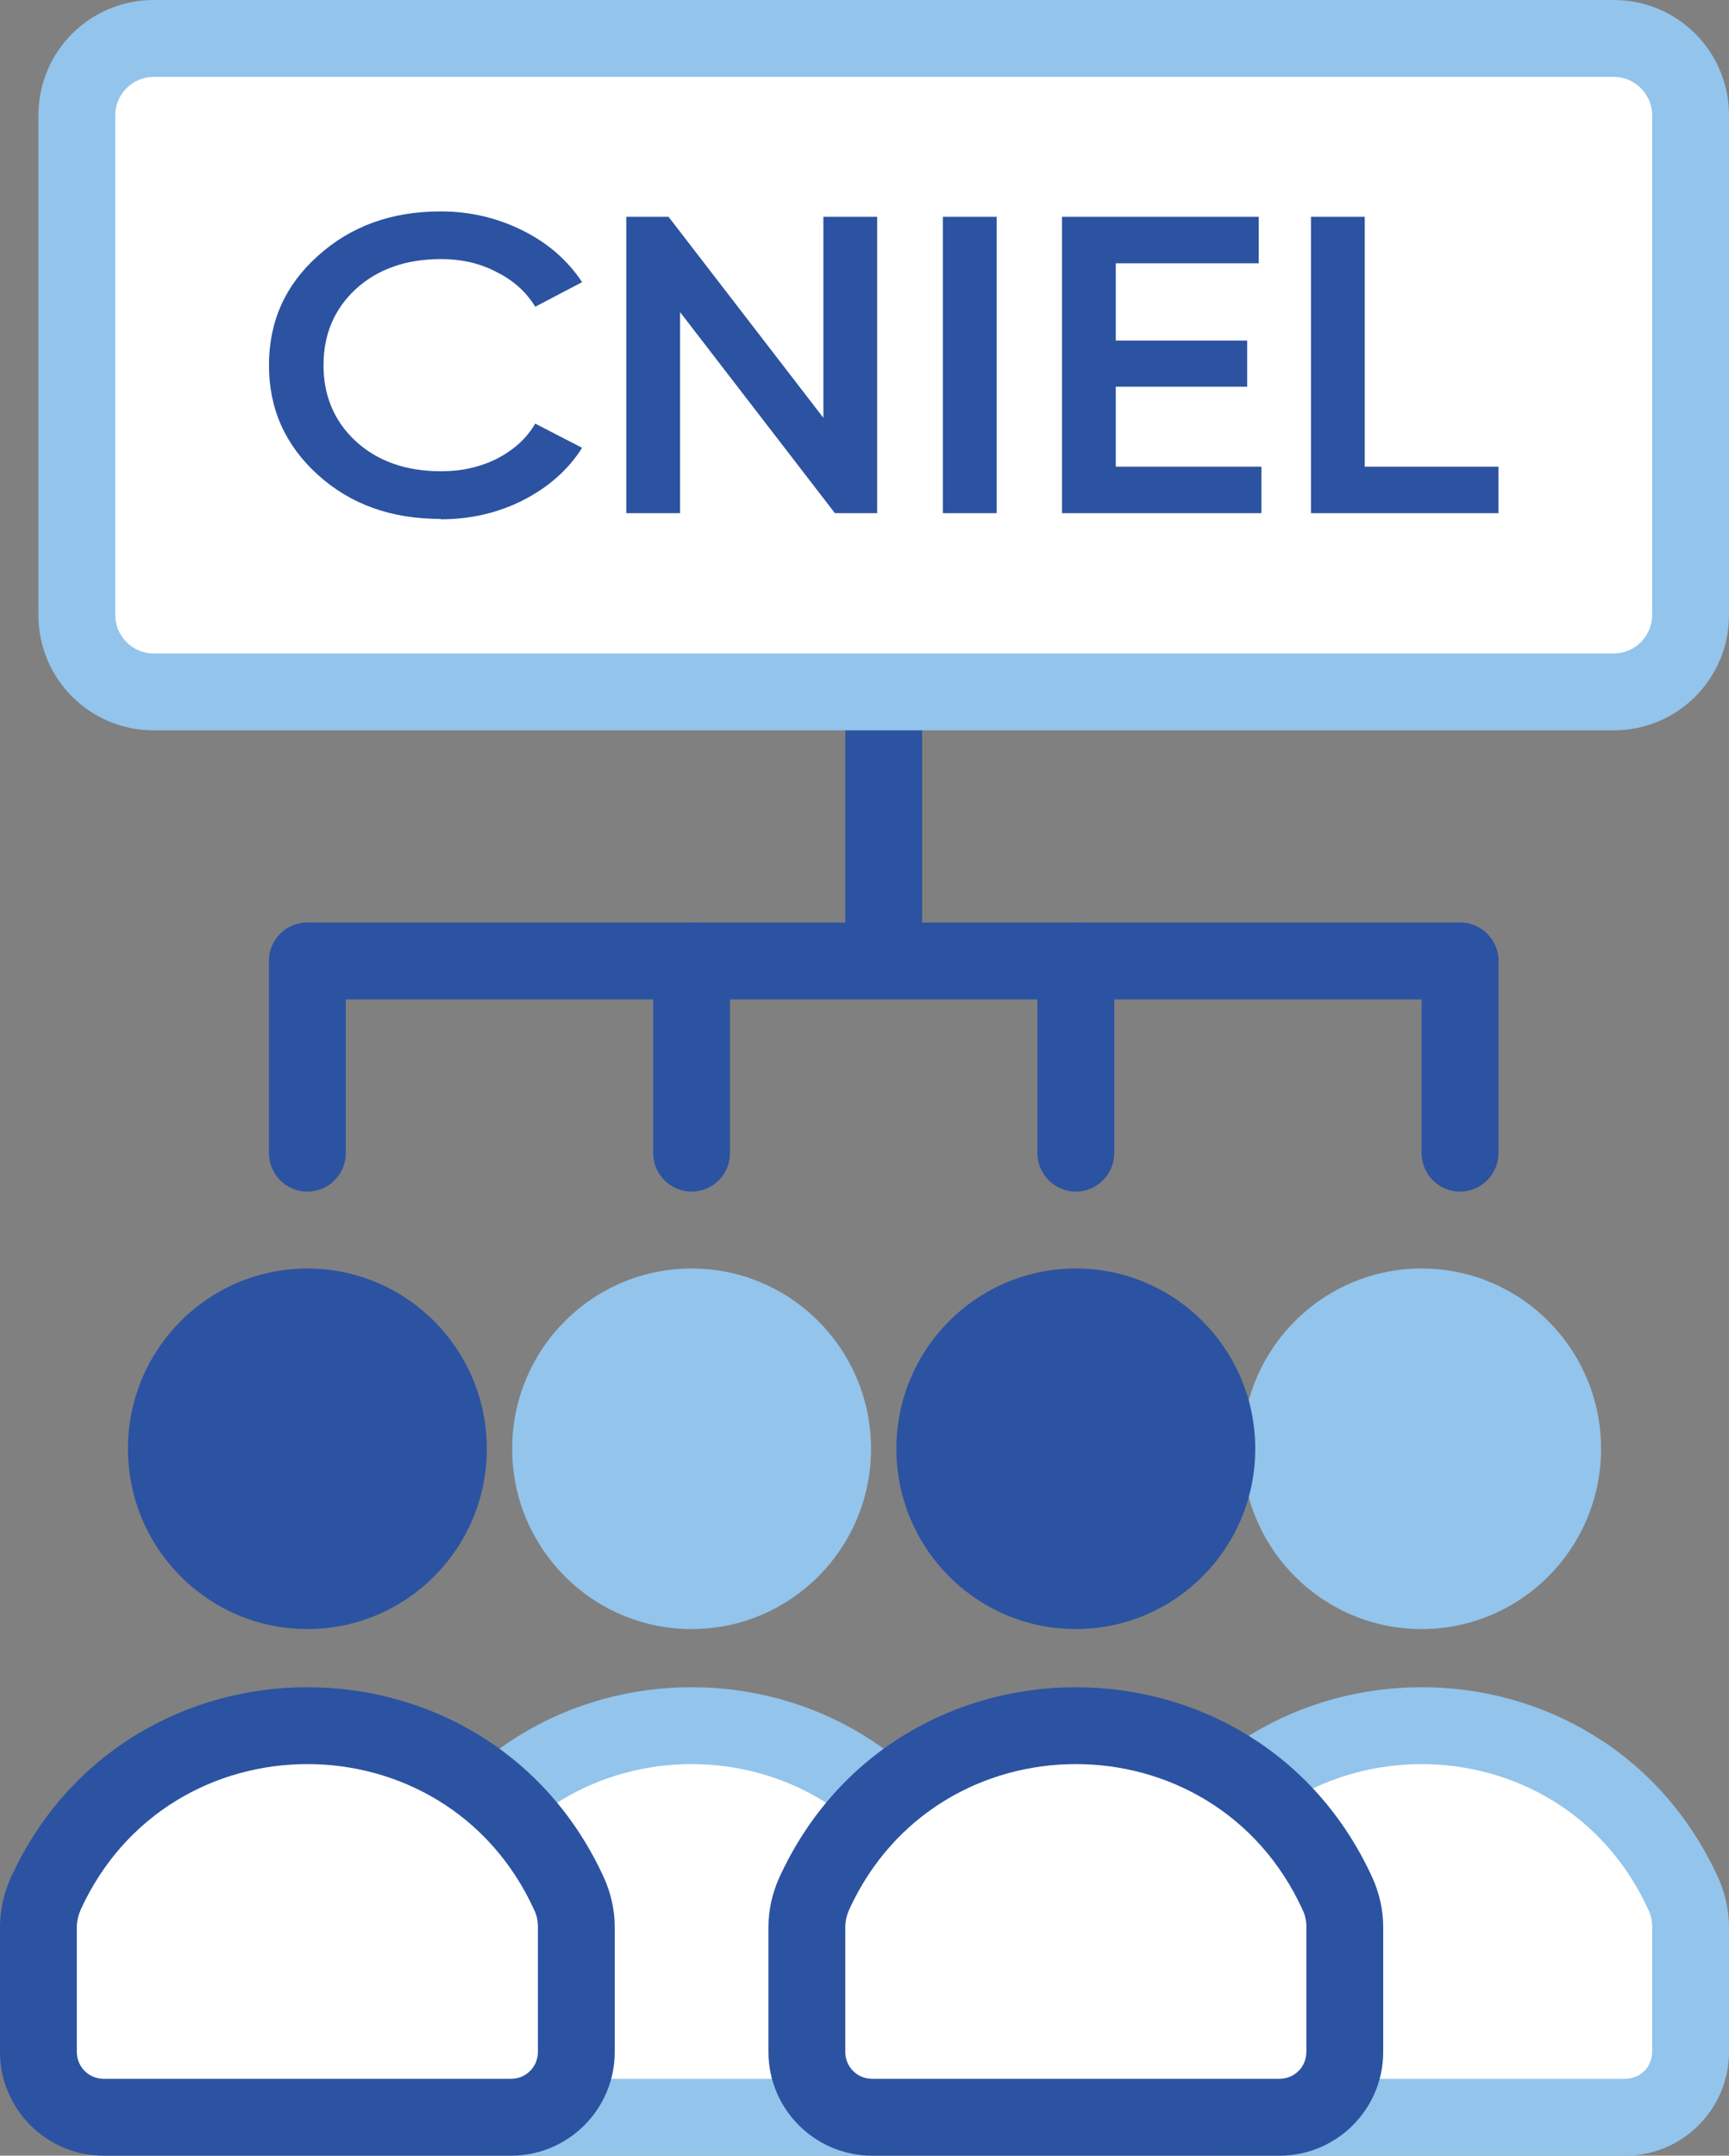
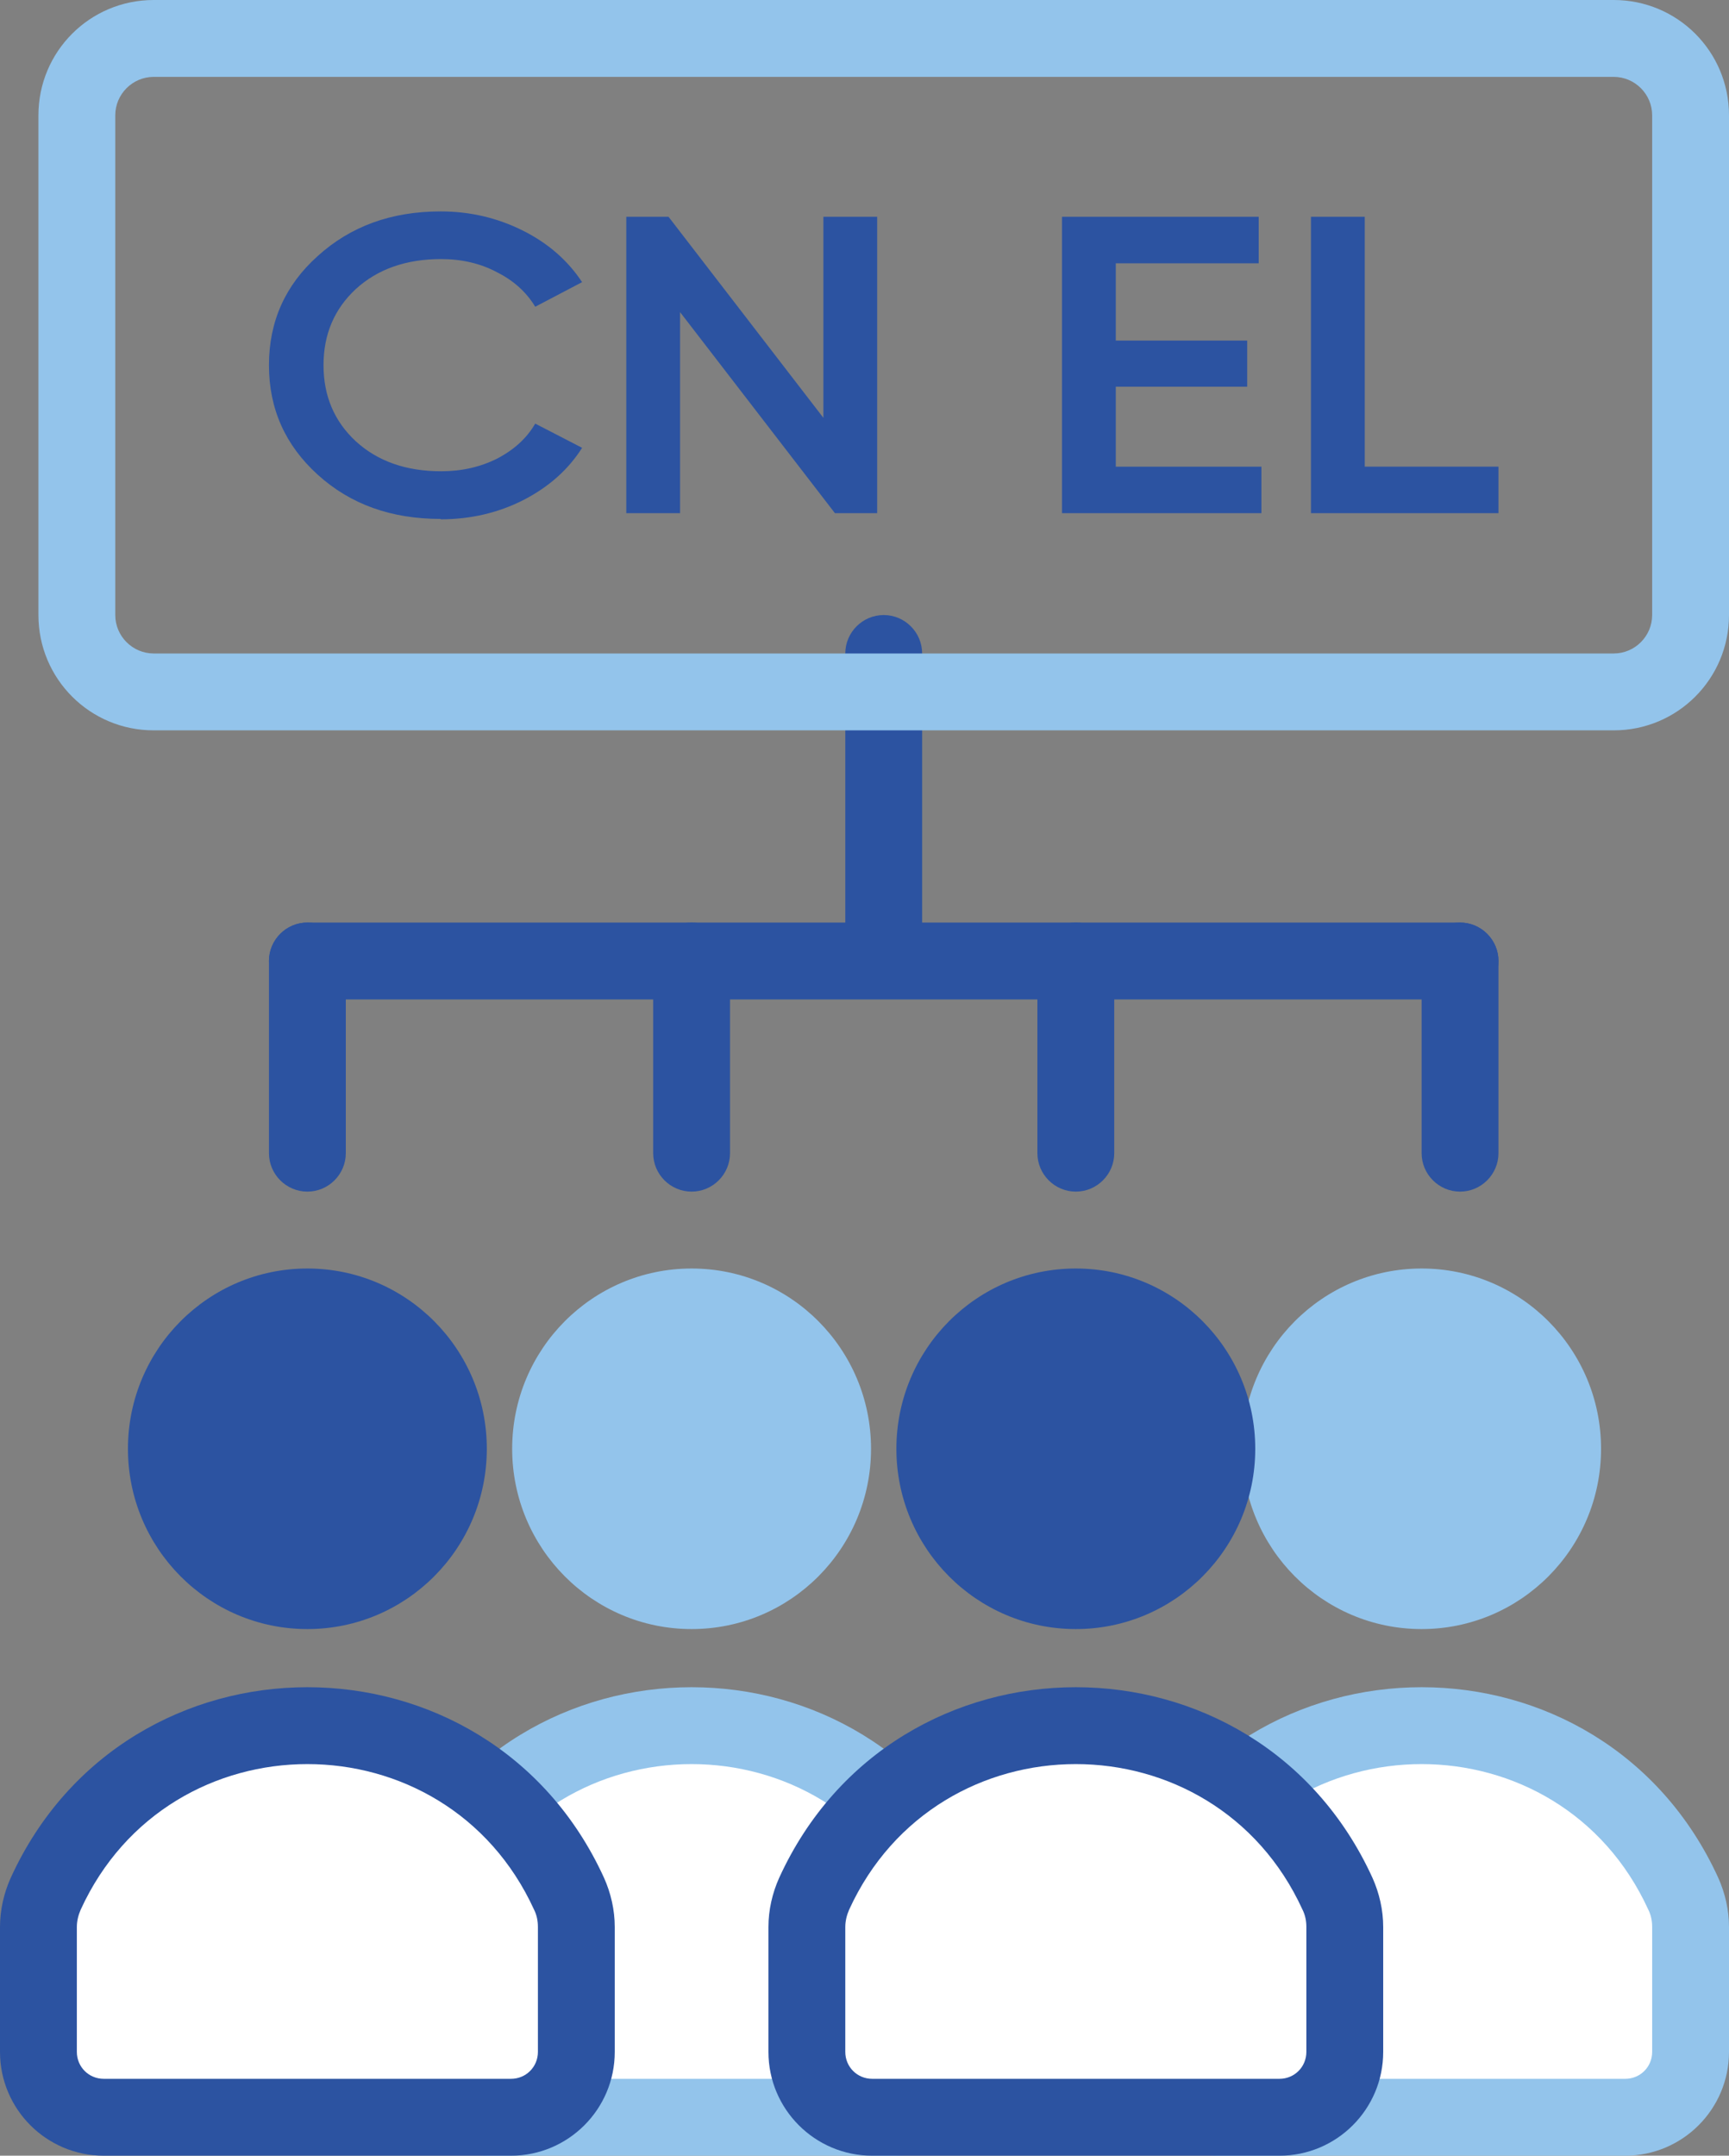
<svg xmlns="http://www.w3.org/2000/svg" id="Calque_2" viewBox="0 0 45 56.08">
  <rect x="0" y="0" width="45" height="56.08" fill="#808080" stroke="none" />
  <defs>
    <style>.cls-1{fill:#fff;}.cls-2,.cls-3{fill:#93c4eb;}.cls-3,.cls-4{fill-rule:evenodd;}.cls-5,.cls-4{fill:#2c53a1;}</style>
  </defs>
  <g id="Calque_1-2">
    <path class="cls-1" d="M11,53.38v-3.25c0-.3,.06-.59,.19-.87,2.67-5.83,10.96-5.83,13.62,0,.12,.27,.19,.57,.19,.87v3.25c0,.94-.76,1.7-1.7,1.7H12.7c-.94,0-1.7-.76-1.7-1.7Z" />
    <path class="cls-3" d="M10.28,48.85c3.02-6.61,12.42-6.61,15.44,0,.18,.4,.28,.84,.28,1.28v3.25c0,1.49-1.21,2.7-2.7,2.7H12.7c-1.49,0-2.7-1.21-2.7-2.7v-3.25c0-.44,.1-.88,.28-1.28Zm13.62,.83c-2.31-5.05-9.49-5.05-11.8,0-.06,.14-.1,.29-.1,.45v3.25c0,.39,.31,.7,.7,.7h10.6c.39,0,.7-.31,.7-.7v-3.25c0-.16-.03-.31-.1-.45Z" />
    <path class="cls-2" d="M22.67,37.69c0,2.59-2.09,4.69-4.67,4.69s-4.67-2.1-4.67-4.69,2.09-4.69,4.67-4.69,4.67,2.1,4.67,4.69Z" />
    <path class="cls-1" d="M30,53.38v-3.25c0-.3,.06-.59,.19-.87,2.67-5.83,10.96-5.83,13.62,0,.12,.27,.19,.57,.19,.87v3.25c0,.94-.76,1.7-1.7,1.7h-10.6c-.94,0-1.7-.76-1.7-1.7Z" />
    <path class="cls-3" d="M29.28,48.85c3.02-6.61,12.42-6.61,15.44,0,.18,.4,.28,.84,.28,1.28v3.25c0,1.49-1.21,2.7-2.7,2.7h-10.6c-1.49,0-2.7-1.21-2.7-2.7v-3.25c0-.44,.1-.88,.28-1.28Zm13.62,.83c-2.31-5.05-9.49-5.05-11.8,0-.06,.14-.1,.29-.1,.45v3.25c0,.39,.31,.7,.7,.7h10.6c.39,0,.7-.31,.7-.7v-3.25c0-.16-.03-.31-.1-.45Z" />
    <path class="cls-2" d="M41.67,37.69c0,2.59-2.09,4.69-4.67,4.69s-4.67-2.1-4.67-4.69,2.09-4.69,4.67-4.69,4.67,2.1,4.67,4.69Z" />
    <path class="cls-1" d="M1,53.38v-3.25c0-.3,.06-.59,.19-.87,2.67-5.83,10.96-5.83,13.62,0,.12,.27,.19,.57,.19,.87v3.25c0,.94-.76,1.7-1.7,1.7H2.7c-.94,0-1.7-.76-1.7-1.7Z" />
    <path class="cls-4" d="M.28,48.85c3.02-6.61,12.42-6.61,15.44,0,.18,.4,.28,.84,.28,1.28v3.25c0,1.49-1.21,2.7-2.7,2.7H2.7c-1.49,0-2.7-1.21-2.7-2.7v-3.25c0-.44,.1-.88,.28-1.28Zm13.62,.83c-2.31-5.05-9.49-5.05-11.8,0-.06,.14-.1,.29-.1,.45v3.25c0,.39,.31,.7,.7,.7H13.3c.39,0,.7-.31,.7-.7v-3.25c0-.16-.03-.31-.1-.45Z" />
    <path class="cls-5" d="M12.67,37.69c0,2.59-2.09,4.69-4.67,4.69s-4.67-2.1-4.67-4.69,2.09-4.69,4.67-4.69,4.67,2.1,4.67,4.69Z" />
    <path class="cls-1" d="M21,53.38v-3.25c0-.3,.06-.59,.19-.87,2.67-5.83,10.96-5.83,13.62,0,.12,.27,.19,.57,.19,.87v3.25c0,.94-.76,1.7-1.7,1.7h-10.6c-.94,0-1.7-.76-1.7-1.7Z" />
    <path class="cls-4" d="M20.28,48.85c3.02-6.61,12.42-6.61,15.44,0,.18,.4,.28,.84,.28,1.28v3.25c0,1.49-1.21,2.7-2.7,2.7h-10.6c-1.49,0-2.7-1.21-2.7-2.7v-3.25c0-.44,.1-.88,.28-1.28Zm13.62,.83c-2.31-5.05-9.49-5.05-11.8,0-.06,.14-.1,.29-.1,.45v3.25c0,.39,.31,.7,.7,.7h10.6c.39,0,.7-.31,.7-.7v-3.25c0-.16-.03-.31-.1-.45Z" />
    <path class="cls-5" d="M32.67,37.69c0,2.59-2.09,4.69-4.67,4.69s-4.67-2.1-4.67-4.69,2.09-4.69,4.67-4.69,4.67,2.1,4.67,4.69Z" />
    <path class="cls-4" d="M23,16c.55,0,1,.45,1,1v7.5c0,.55-.45,1-1,1s-1-.45-1-1v-7.5c0-.55,.45-1,1-1Z" />
    <path class="cls-4" d="M8,24c.55,0,1,.45,1,1v5c0,.55-.45,1-1,1s-1-.45-1-1v-5c0-.55,.45-1,1-1Z" />
    <path class="cls-4" d="M18,24c.55,0,1,.45,1,1v5c0,.55-.45,1-1,1s-1-.45-1-1v-5c0-.55,.45-1,1-1Z" />
    <path class="cls-4" d="M28,24c.55,0,1,.45,1,1v5c0,.55-.45,1-1,1s-1-.45-1-1v-5c0-.55,.45-1,1-1Z" />
    <path class="cls-4" d="M38,24c.55,0,1,.45,1,1v5c0,.55-.45,1-1,1s-1-.45-1-1v-5c0-.55,.45-1,1-1Z" />
    <path class="cls-4" d="M7,25c0-.55,.45-1,1-1h30c.55,0,1,.45,1,1s-.45,1-1,1H8c-.55,0-1-.45-1-1Z" />
-     <path class="cls-1" d="M2,3c0-1.1,.9-2,2-2H42c1.1,0,2,.9,2,2v13c0,1.1-.9,2-2,2H4c-1.1,0-2-.9-2-2V3Z" />
    <path class="cls-3" d="M1,3C1,1.34,2.34,0,4,0H42c1.66,0,3,1.34,3,3v13c0,1.66-1.34,3-3,3H4c-1.66,0-3-1.34-3-3V3Zm3-1c-.55,0-1,.45-1,1v13c0,.55,.45,1,1,1H42c.55,0,1-.45,1-1V3c0-.55-.45-1-1-1H4Z" />
    <path class="cls-5" d="M11.47,13.5c-1.29,0-2.35-.38-3.2-1.15-.85-.77-1.27-1.72-1.27-2.85s.42-2.08,1.27-2.84c.85-.77,1.91-1.16,3.2-1.16,.77,0,1.48,.17,2.14,.5,.66,.33,1.17,.78,1.54,1.34l-1.22,.64c-.23-.38-.56-.68-1-.9-.43-.23-.92-.34-1.45-.34-.91,0-1.65,.26-2.22,.78-.56,.52-.84,1.18-.84,1.98s.28,1.46,.84,1.98c.57,.52,1.31,.78,2.22,.78,.54,0,1.02-.11,1.46-.33,.44-.23,.77-.53,.99-.91l1.22,.63c-.36,.57-.87,1.02-1.53,1.36-.65,.33-1.37,.5-2.15,.5Z" />
    <path class="cls-5" d="M21.43,5.64h1.4v7.71h-1.1l-4.03-5.23v5.23h-1.4V5.64h1.1l4.03,5.23V5.64Z" />
-     <path class="cls-5" d="M24.54,5.64h1.4v7.71h-1.4V5.64Z" />
    <path class="cls-5" d="M29.05,12.14h3.78v1.21h-5.19V5.64h5.12v1.21h-3.72v2.01h3.42v1.2h-3.42v2.08Z" />
    <path class="cls-5" d="M35.52,12.14h3.48v1.21h-4.88V5.64h1.4v6.5Z" />
  </g>
</svg>